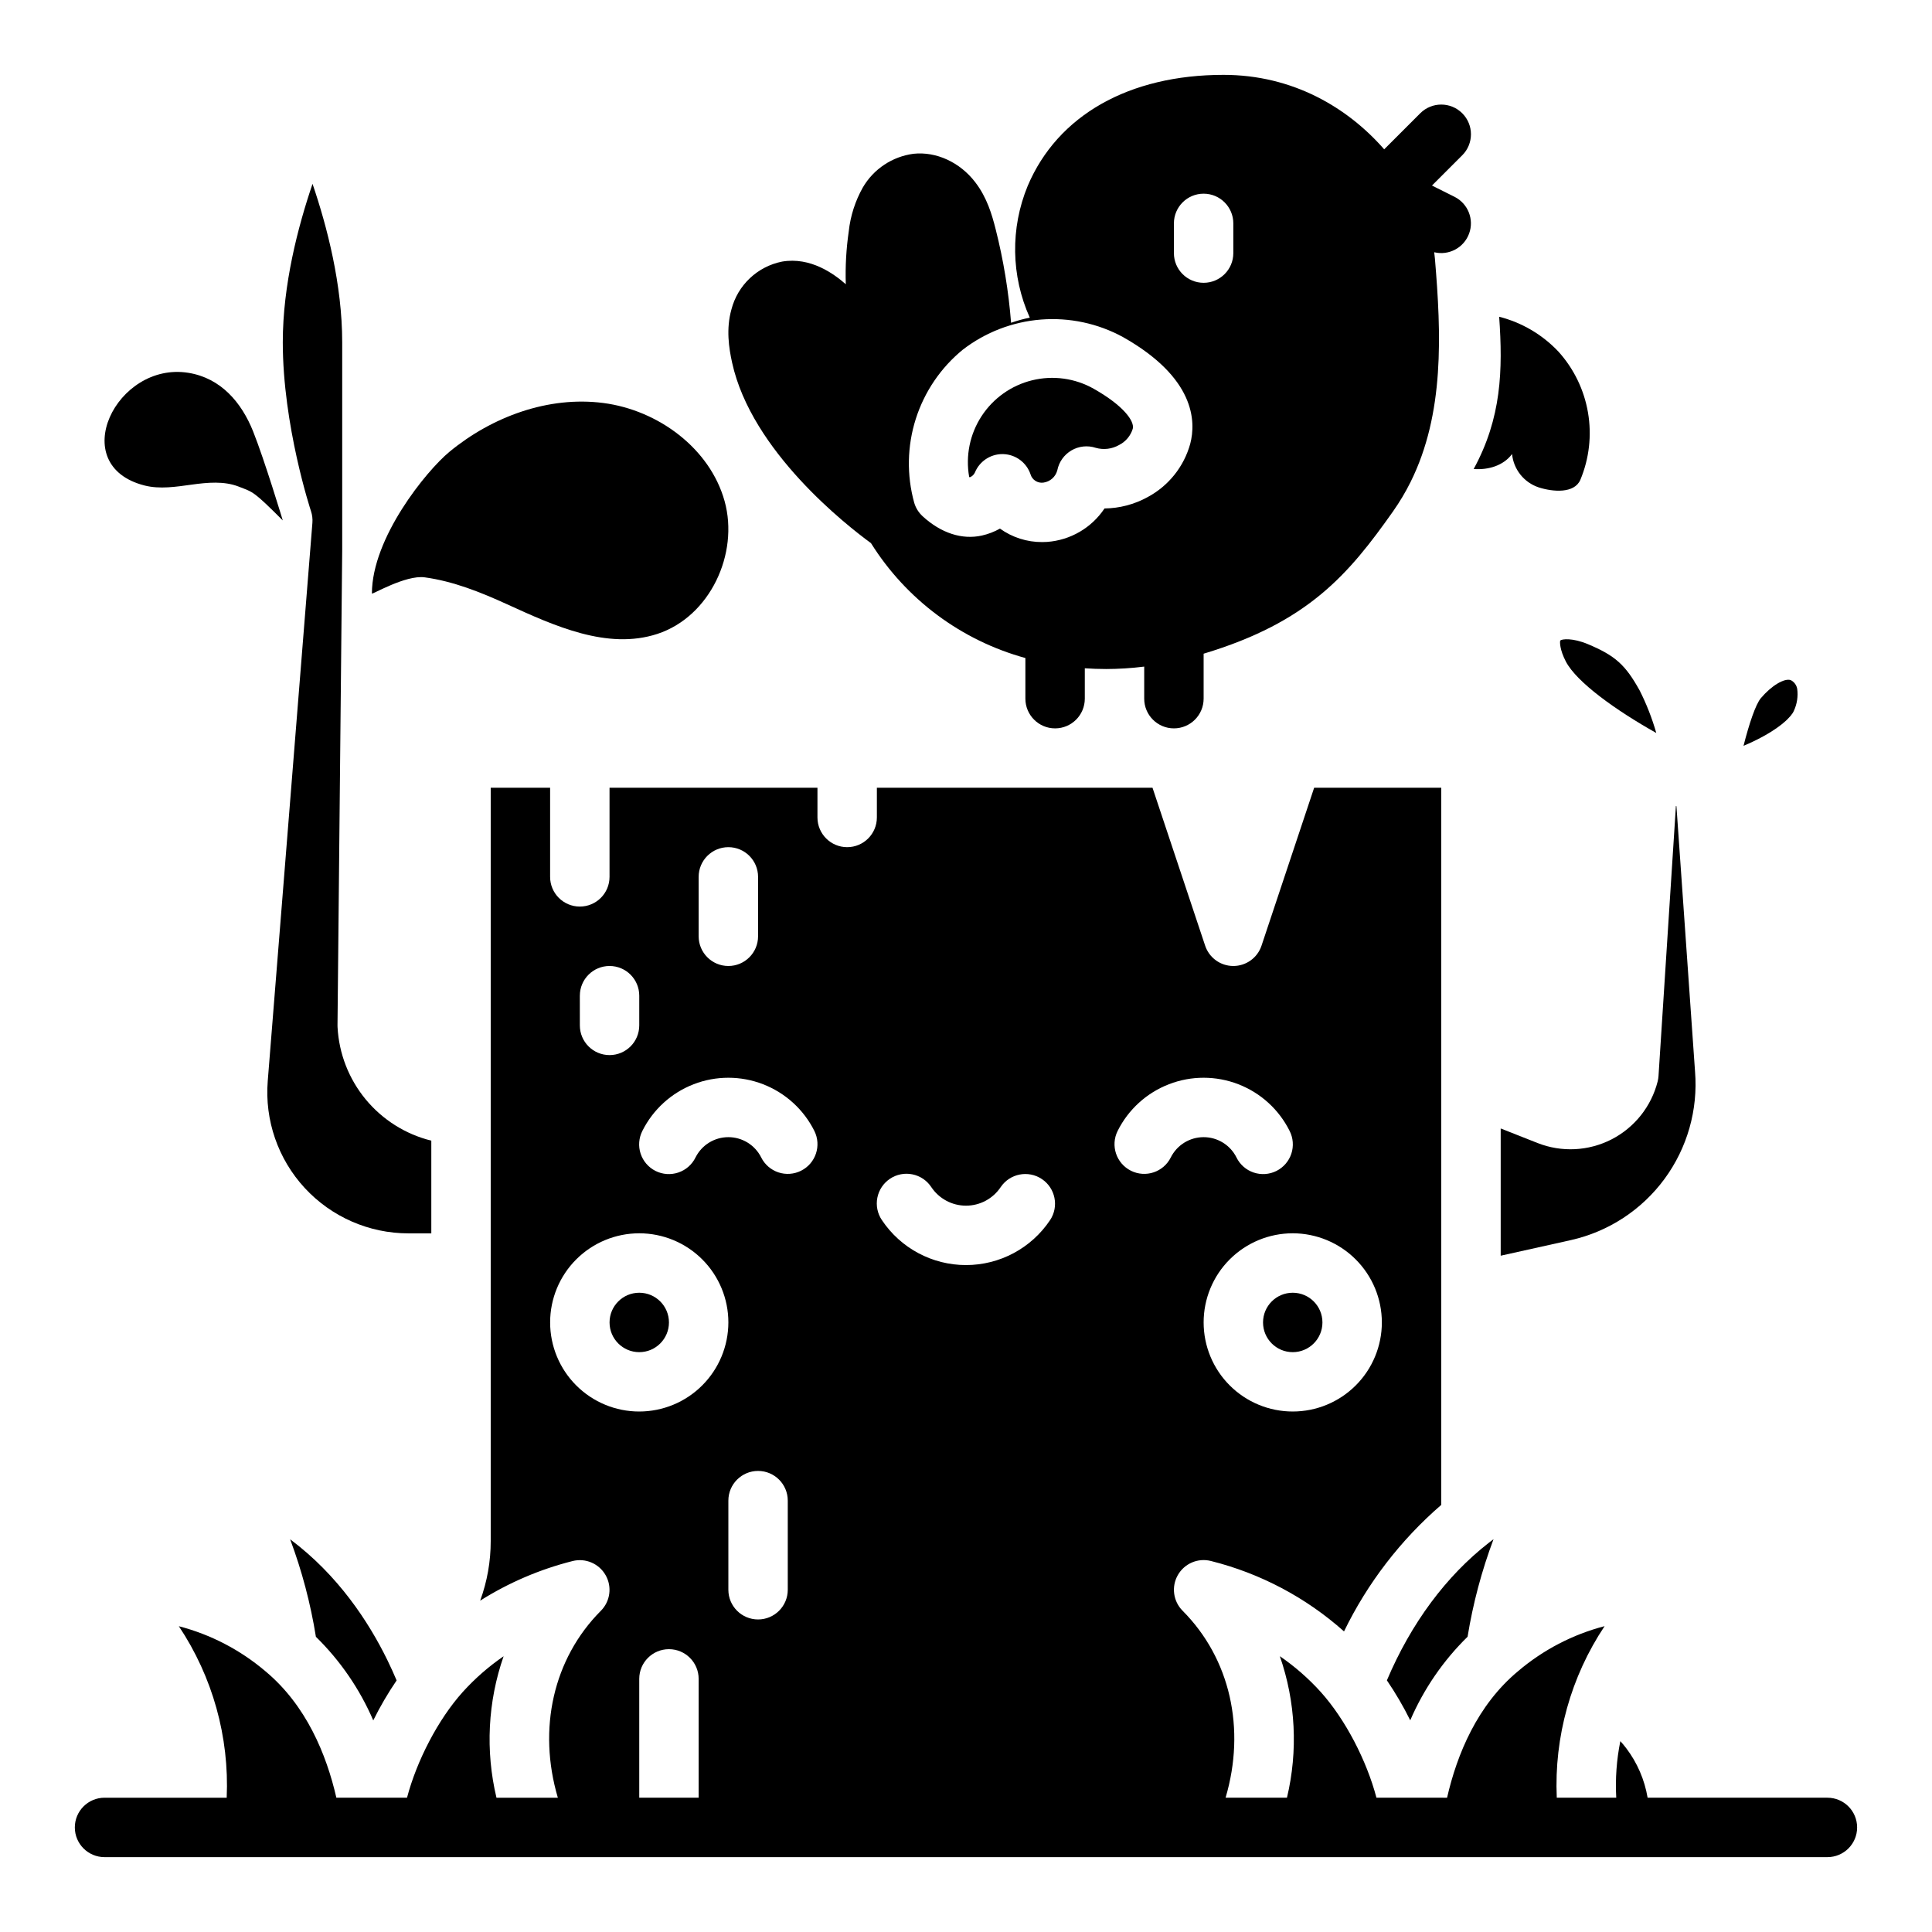
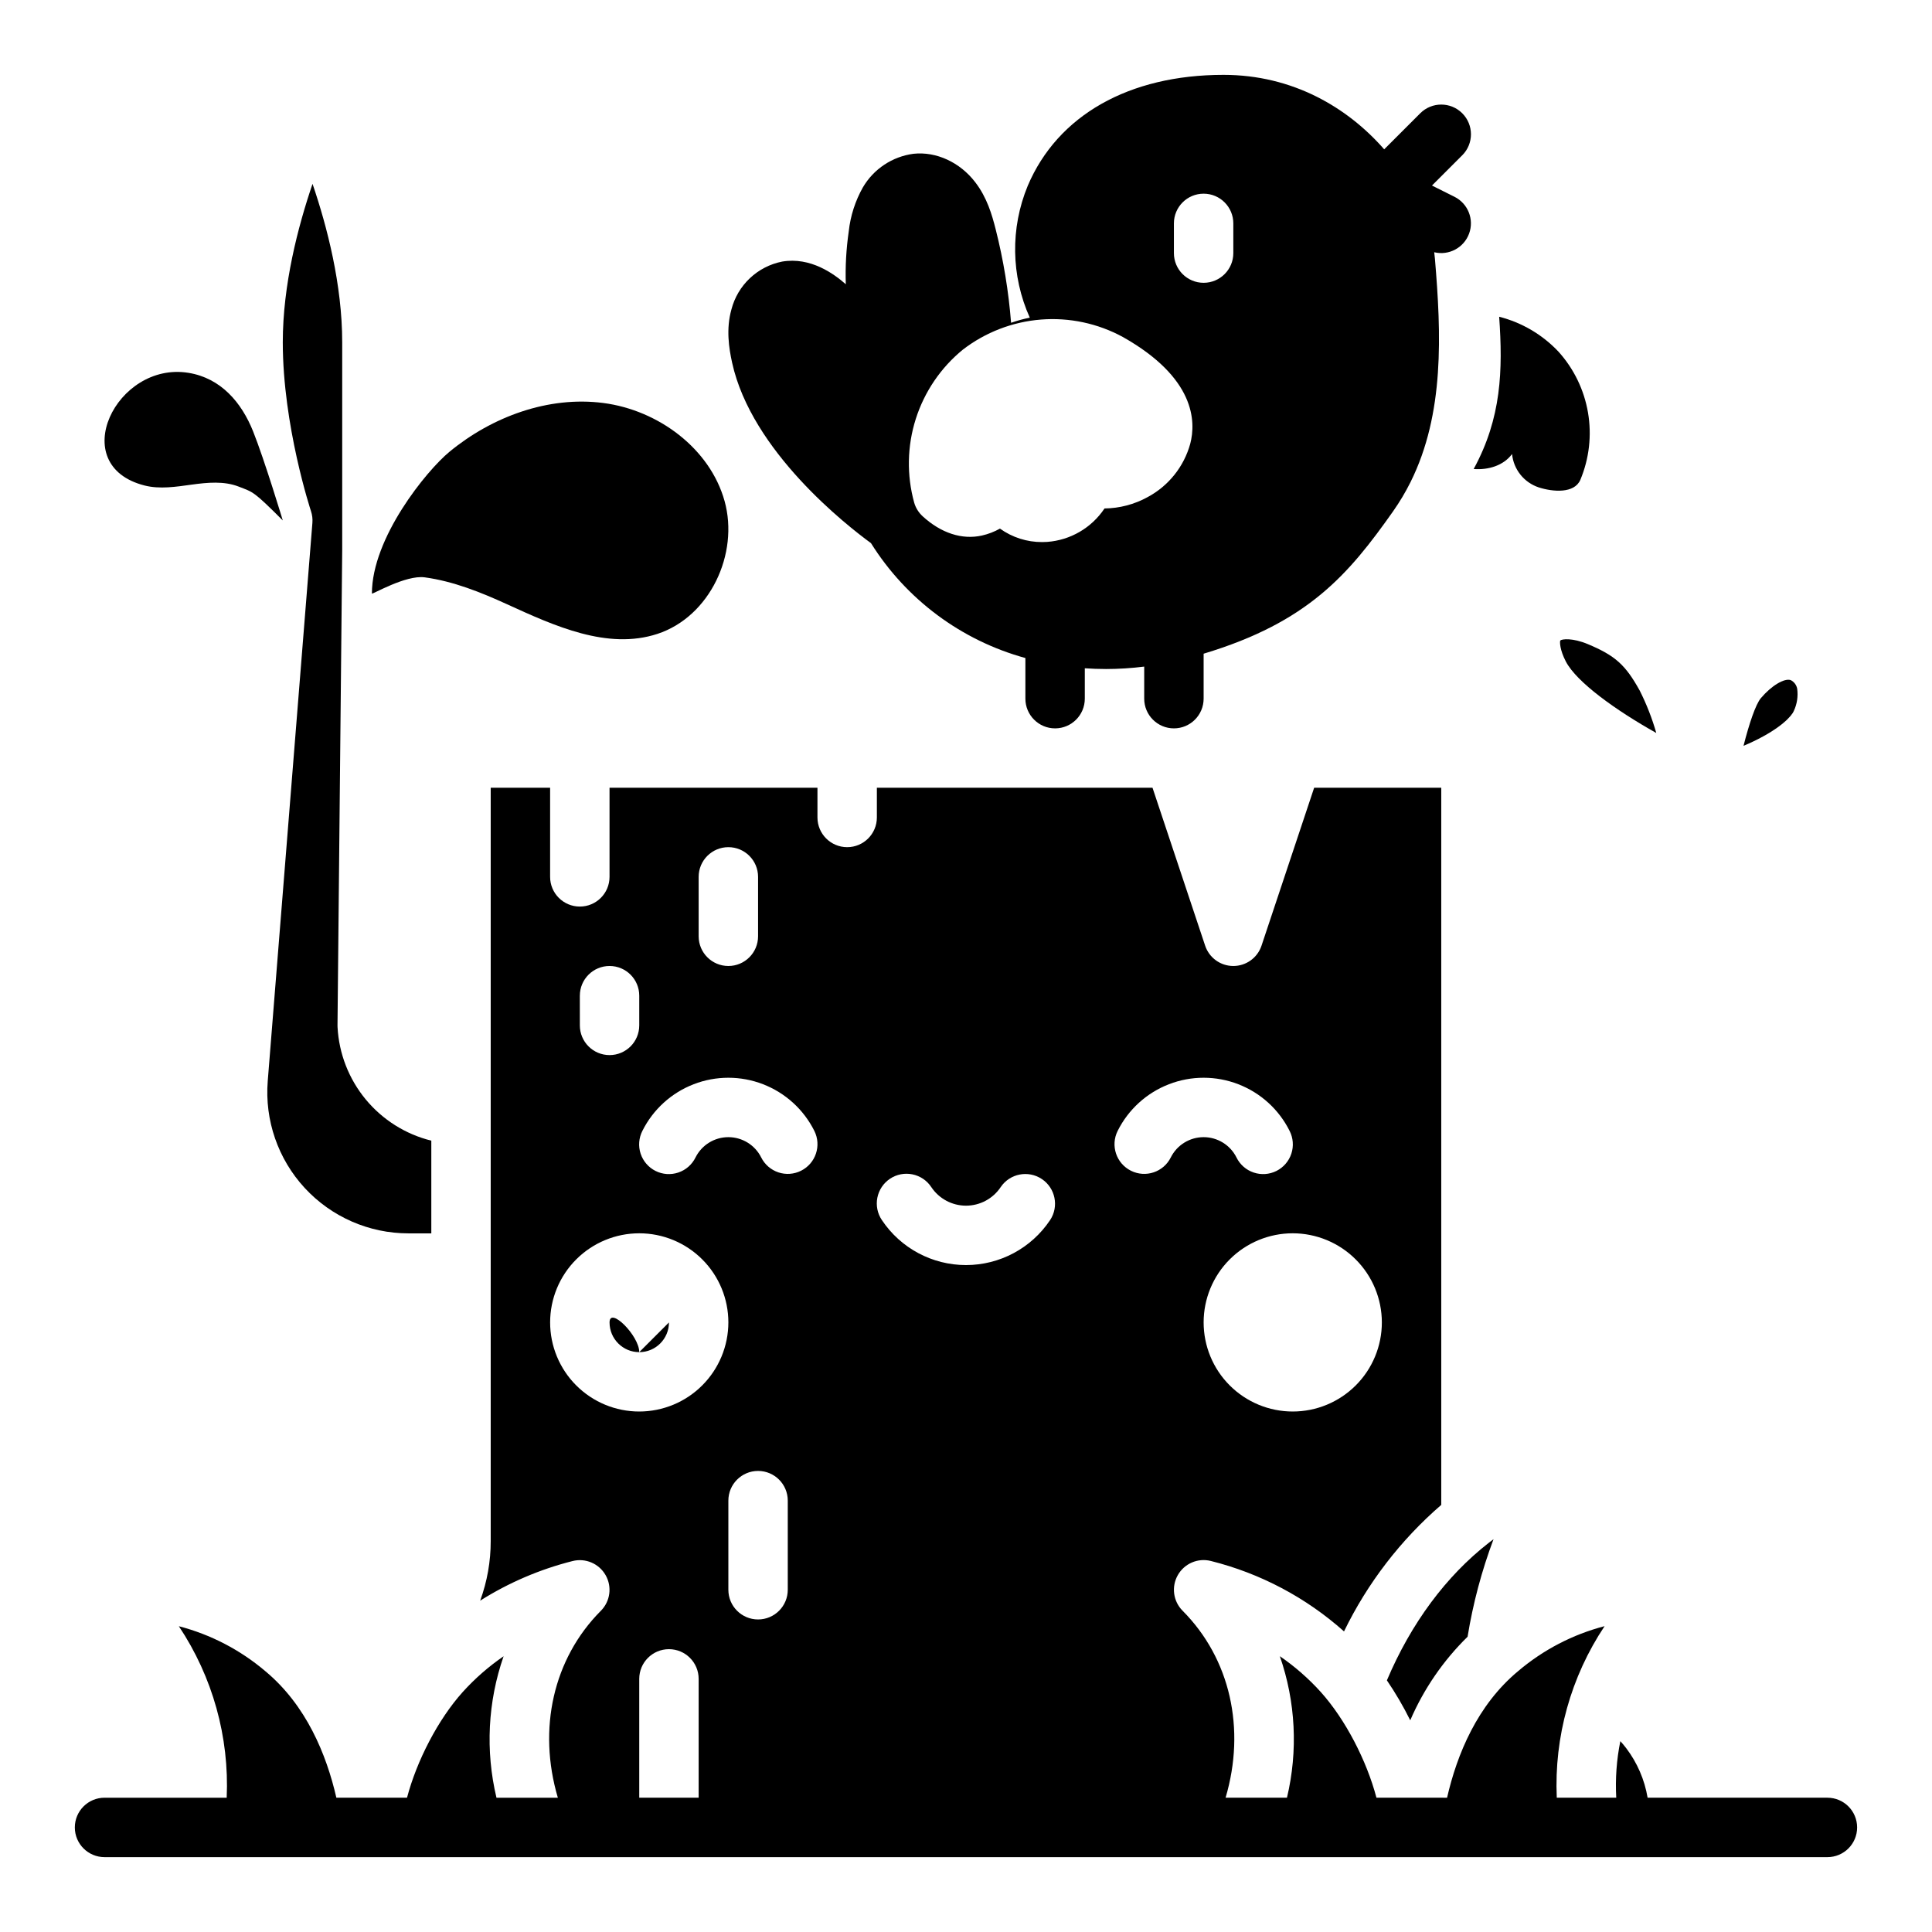
<svg xmlns="http://www.w3.org/2000/svg" fill="#000000" width="800px" height="800px" version="1.1" viewBox="144 144 512 512">
  <g>
    <path d="m256.54 297c7.598 1.035 14.859 3.949 21.77 7.106 12.625 5.769 26.688 12.207 39.895 7.887 13.949-4.566 21.691-21.254 17.82-35.195-3.871-13.938-17.555-24.102-32.129-26s-29.52 3.641-40.781 12.926c-6.144 5.07-20.555 22.828-20.555 37.566 0 0.359 8.941-4.973 13.98-4.289z" />
-     <path d="m571.07 445.95c-6.098 3.121-13.242 3.473-19.613 0.957l-9.758-3.852v33.719l18.641-4.144h-0.004c9.938-2.238 18.73-7.988 24.766-16.191 6.039-8.203 8.914-18.309 8.102-28.461 0-0.035 0-0.066-0.008-0.098l-4.922-70.215-0.141-0.078-4.613 71.578c-0.031 0.48-0.105 0.953-0.223 1.422-1.68 6.641-6.133 12.234-12.227 15.363z" />
    <path d="m182.3 272.66c4.055 1.031 8.355 0.34 12.52-0.23 4.16-0.574 8.566-0.992 12.441 0.527 3.875 1.516 3.809 1.094 11.68 8.965 0 0-4.828-16-7.871-23.617-3.047-7.613-8.504-14.109-17.148-15.504-19.109-3.082-32.578 24.523-11.621 29.859z" />
    <path d="m226.79 282.55-11.836 147.93c-0.832 10.402 2.723 20.68 9.801 28.348 7.078 7.664 17.039 12.027 27.473 12.027h6.074v-24.57c-6.82-1.688-12.914-5.523-17.391-10.941-4.473-5.418-7.086-12.133-7.457-19.148-0.008-0.164-0.012-0.328-0.012-0.492l1.246-125.98v-55.023c0-15.254-4.004-30.668-7.863-41.98-3.867 11.332-7.883 26.766-7.883 41.98 0 22.082 7.394 44.52 7.469 44.742 0.336 1.004 0.465 2.062 0.379 3.117z" />
    <path d="m544.71 264.32c0.398 4.078 3.16 7.535 7.043 8.836 3.836 1.23 9.465 1.664 11.051-1.988 2.356-5.629 3.059-11.812 2.031-17.828-1.027-6.016-3.738-11.617-7.824-16.148-4.254-4.512-9.707-7.723-15.715-9.25 0.992 14.199 0.621 26.832-6.762 40.355 3.898 0.285 7.902-0.906 10.176-3.977z" />
-     <path d="m401.02 270.48c0.594-0.227 1.07-0.676 1.336-1.25 1.211-2.957 4.086-4.891 7.281-4.891 0.09 0 0.18 0 0.27 0.004 3.293 0.113 6.168 2.262 7.203 5.391 0.445 1.457 1.879 2.371 3.387 2.164 1.777-0.234 3.234-1.516 3.695-3.246 0.434-2.219 1.797-4.141 3.742-5.285 1.949-1.141 4.293-1.395 6.438-0.691 2.078 0.598 4.309 0.328 6.188-0.742 1.75-0.883 3.062-2.441 3.633-4.312 0.52-2-2.496-6.168-10.355-10.598h0.004c-4.949-2.793-10.777-3.598-16.297-2.246-5.523 1.348-10.32 4.75-13.426 9.512-3.102 4.762-4.273 10.523-3.277 16.121 0.07 0.027 0.129 0.051 0.18 0.07z" />
    <path d="m374.82 287.94c9.34 14.922 23.945 25.785 40.918 30.445v10.766c0 4.348 3.523 7.875 7.871 7.875 4.348 0 7.875-3.527 7.875-7.875v-8.051c1.832 0.125 3.676 0.195 5.535 0.195v0.004c3.41-0.004 6.82-0.219 10.207-0.645v8.496c0 4.348 3.523 7.875 7.871 7.875 4.348 0 7.875-3.527 7.875-7.875v-11.914c27.734-8.352 38.414-21.008 50.254-37.797h-0.004c1.723-2.449 3.258-5.023 4.59-7.703 9.02-18.125 8.133-39.191 6.453-59.211-0.047-0.555-0.113-1.117-0.188-1.684v0.004c3.891 0.941 7.867-1.184 9.246-4.938 1.379-3.758-0.281-7.953-3.859-9.75l-5.977-2.988 8.023-8.023v0.004c3.074-3.074 3.074-8.059 0-11.133s-8.059-3.074-11.133 0l-9.555 9.555c-9.691-11.086-24.238-19.734-42.578-19.734-25.047 0-43.957 10.715-51.883 29.398-4.641 11.227-4.445 23.871 0.543 34.949-1.684 0.332-3.344 0.789-4.961 1.359-0.656-8.355-2.023-16.645-4.078-24.77-0.992-3.918-2.309-8.438-5.41-12.473-4.055-5.301-10.336-8.191-16.363-7.551-5.606 0.734-10.559 4.019-13.418 8.898-2.027 3.594-3.305 7.566-3.75 11.672-0.672 4.637-0.934 9.324-0.781 14.008-3.148-2.769-9.332-7.293-16.887-6.004-3.203 0.637-6.16 2.164-8.535 4.406-2.375 2.242-4.066 5.109-4.887 8.27-1.457 5.164-0.668 10.262 0.184 14.121 5.148 23.465 30.387 43.137 36.801 47.816zm80.277-84.738c0-4.348 3.527-7.875 7.875-7.875 4.348 0 7.871 3.527 7.871 7.875v7.871c0 4.348-3.523 7.871-7.871 7.871-4.348 0-7.875-3.523-7.875-7.871zm-55.945 33.465c5.984-4.613 13.18-7.383 20.715-7.981 7.531-0.594 15.07 1.012 21.707 4.625 19.137 10.789 19.402 22.352 17.855 28.281v0.004c-1.672 6.074-5.769 11.195-11.332 14.16-3.492 1.918-7.406 2.945-11.391 2.992-3.43 5.144-9.043 8.414-15.207 8.863-0.438 0.027-0.871 0.043-1.301 0.043-4.016 0.023-7.938-1.227-11.199-3.57-1.492 0.84-3.098 1.457-4.769 1.836-5.258 1.18-10.844-0.633-15.723-5.106v-0.004c-1.059-0.969-1.832-2.211-2.234-3.59-2.016-7.281-1.871-14.992 0.414-22.191 2.289-7.199 6.617-13.582 12.465-18.363z" />
-     <path d="m220.89 551.93c3.129 8.363 5.414 17.02 6.828 25.836 6.457 6.328 11.621 13.852 15.199 22.156 1.816-3.672 3.887-7.211 6.191-10.594-0.766-1.809-1.574-3.598-2.434-5.352-4.984-10.199-13.094-22.57-25.785-32.047z" />
-     <path d="m494.46 494.46c0 4.348-3.523 7.875-7.871 7.875s-7.871-3.527-7.871-7.875c0-4.348 3.523-7.871 7.871-7.871s7.871 3.523 7.871 7.871" />
-     <path d="m321.28 494.46c0 4.348-3.523 7.875-7.871 7.875s-7.871-3.527-7.871-7.875c0-4.348 3.523-7.871 7.871-7.871s7.871 3.523 7.871 7.871" />
+     <path d="m321.28 494.46c0 4.348-3.523 7.875-7.871 7.875s-7.871-3.527-7.871-7.875s7.871 3.523 7.871 7.871" />
    <path d="m511.54 589.31c2.305 3.383 4.371 6.922 6.188 10.59 3.578-8.297 8.738-15.82 15.195-22.148 1.434-8.824 3.738-17.48 6.879-25.852-0.383 0.285-0.766 0.578-1.145 0.871-11.414 8.855-20.727 21.438-27.117 36.539z" />
    <path d="m619.37 332.43c0.867-1.836 1.18-3.887 0.906-5.902-0.184-0.996-0.824-1.844-1.727-2.297-1.719-0.555-5.117 1.5-7.898 4.781-1.371 1.613-3.102 6.738-4.598 12.637 0.879-0.367 1.789-0.773 2.707-1.215 7.195-3.461 10.051-6.66 10.609-8.004z" />
    <path d="m557.49 313.74c-0.156 0.363-0.145 2.438 1.465 5.547 2.871 5.531 13.363 13.008 23.973 18.957h0.004c-1.105-3.863-2.57-7.617-4.375-11.207-3.797-6.863-6.496-9.281-13.738-12.328-4.051-1.703-6.887-1.383-7.328-0.969z" />
    <path d="m628.29 620.41h-47.656c-0.801-4.758-2.738-9.25-5.652-13.098-0.492-0.656-1.023-1.277-1.574-1.895v0.004c-0.996 4.93-1.359 9.965-1.086 14.988h-15.762c-0.715-16.113 3.727-32.039 12.676-45.461-8.445 2.199-16.285 6.277-22.934 11.934-10.824 9.008-16.176 22.031-18.812 33.531l-18.715-0.004c-2.578-9.781-8.203-20.719-14.766-28.023-3.231-3.574-6.867-6.754-10.836-9.477 4.195 12.062 4.852 25.078 1.887 37.5h-16.266c5.398-18.262 1.234-36.867-11.395-49.547-2.496-2.508-3.012-6.371-1.262-9.445s5.332-4.606 8.762-3.742c13.098 3.277 25.203 9.68 35.281 18.664 6.227-12.809 14.996-24.215 25.77-33.527v-190.05h-33.684l-13.949 41.852c-1.07 3.215-4.082 5.383-7.469 5.383-3.391 0-6.398-2.168-7.469-5.383l-13.949-41.852h-73.047v7.871c0 4.348-3.523 7.875-7.871 7.875-4.348 0-7.875-3.527-7.875-7.875v-7.871h-55.102v23.617c0 4.348-3.523 7.871-7.871 7.871-4.348 0-7.875-3.523-7.875-7.871v-23.617h-15.742v199.64c0.008 5.387-0.938 10.73-2.793 15.789 7.559-4.769 15.82-8.309 24.484-10.496 3.43-0.863 7.012 0.668 8.762 3.742s1.234 6.934-1.262 9.441c-12.625 12.68-16.793 31.281-11.398 49.535h-16.266c-2.961-12.422-2.305-25.43 1.891-37.488-3.969 2.723-7.606 5.902-10.836 9.477-6.559 7.301-12.184 18.23-14.762 28.008h-18.723c-2.637-11.492-7.992-24.512-18.809-33.516-6.648-5.652-14.488-9.73-22.934-11.93 8.949 13.418 13.391 29.336 12.68 45.449h-32.371c-4.348 0-7.875 3.527-7.875 7.875 0 4.348 3.527 7.871 7.875 7.871h456.58c4.348 0 7.871-3.523 7.871-7.871 0-4.348-3.523-7.875-7.871-7.875zm-299.14-244.03c0-4.348 3.527-7.871 7.875-7.871 4.348 0 7.871 3.523 7.871 7.871v15.742c0 4.348-3.523 7.875-7.871 7.875-4.348 0-7.875-3.527-7.875-7.875zm-31.488 31.488h0.004c0-4.348 3.523-7.871 7.871-7.871s7.871 3.523 7.871 7.871v7.871c0 4.348-3.523 7.871-7.871 7.871s-7.871-3.523-7.871-7.871zm31.488 212.54h-15.742v-31.488c0-4.348 3.523-7.871 7.871-7.871s7.871 3.523 7.871 7.871zm-15.742-102.34c-6.262 0-12.27-2.488-16.699-6.918-4.43-4.426-6.918-10.434-6.918-16.699 0-6.262 2.488-12.27 6.918-16.695 4.43-4.43 10.438-6.918 16.699-6.918s12.27 2.488 16.699 6.918c4.43 4.426 6.918 10.434 6.918 16.695-0.008 6.262-2.5 12.266-6.926 16.691-4.426 4.43-10.43 6.918-16.691 6.926zm39.359 47.23v0.004c0 4.348-3.523 7.871-7.871 7.871-4.348 0-7.871-3.523-7.871-7.871v-23.617c0-4.348 3.523-7.871 7.871-7.871 4.348 0 7.871 3.523 7.871 7.871zm3.519-111.04h0.004c-1.867 0.938-4.031 1.094-6.012 0.434-1.98-0.664-3.617-2.082-4.551-3.953-1.648-3.297-5.019-5.379-8.703-5.379-3.688 0-7.055 2.082-8.703 5.379-0.926 1.887-2.562 3.324-4.551 3.992-1.988 0.672-4.164 0.523-6.039-0.414-1.879-0.941-3.301-2.59-3.957-4.582-0.656-1.992-0.488-4.168 0.465-6.035 2.836-5.672 7.684-10.082 13.594-12.367 5.914-2.289 12.465-2.289 18.379 0 5.914 2.285 10.762 6.695 13.598 12.367 1.941 3.887 0.367 8.617-3.519 10.559zm153.92 40.191c0 6.266-2.488 12.273-6.918 16.699-4.43 4.43-10.434 6.918-16.699 6.918-6.262 0-12.27-2.488-16.699-6.918-4.43-4.426-6.914-10.434-6.914-16.699 0-6.262 2.484-12.27 6.914-16.695 4.43-4.43 10.438-6.918 16.699-6.918 6.262 0.008 12.266 2.496 16.691 6.926 4.43 4.426 6.918 10.43 6.926 16.688zm-87.914-27.121c-4.973 7.453-13.336 11.93-22.293 11.93-8.961 0-17.324-4.477-22.297-11.93-1.168-1.734-1.602-3.867-1.195-5.922 0.406-2.055 1.613-3.867 3.356-5.027 1.742-1.164 3.879-1.582 5.934-1.164 2.051 0.414 3.856 1.633 5.008 3.383 2.051 3.07 5.5 4.918 9.195 4.918 3.691 0 7.144-1.848 9.191-4.918 2.422-3.594 7.293-4.551 10.895-2.148 3.606 2.402 4.59 7.266 2.207 10.879zm21.418-13.07c-3.891-1.941-5.465-6.672-3.519-10.559 2.832-5.672 7.68-10.082 13.594-12.367 5.914-2.289 12.465-2.289 18.379 0 5.914 2.285 10.762 6.695 13.594 12.367 0.953 1.867 1.121 4.043 0.465 6.035-0.656 1.992-2.078 3.641-3.957 4.582-1.875 0.938-4.051 1.086-6.039 0.414-1.988-0.668-3.625-2.106-4.547-3.992-1.648-3.297-5.019-5.379-8.703-5.379-3.688 0-7.059 2.082-8.707 5.379-1.941 3.891-6.672 5.465-10.559 3.519z" />
  </g>
</svg>